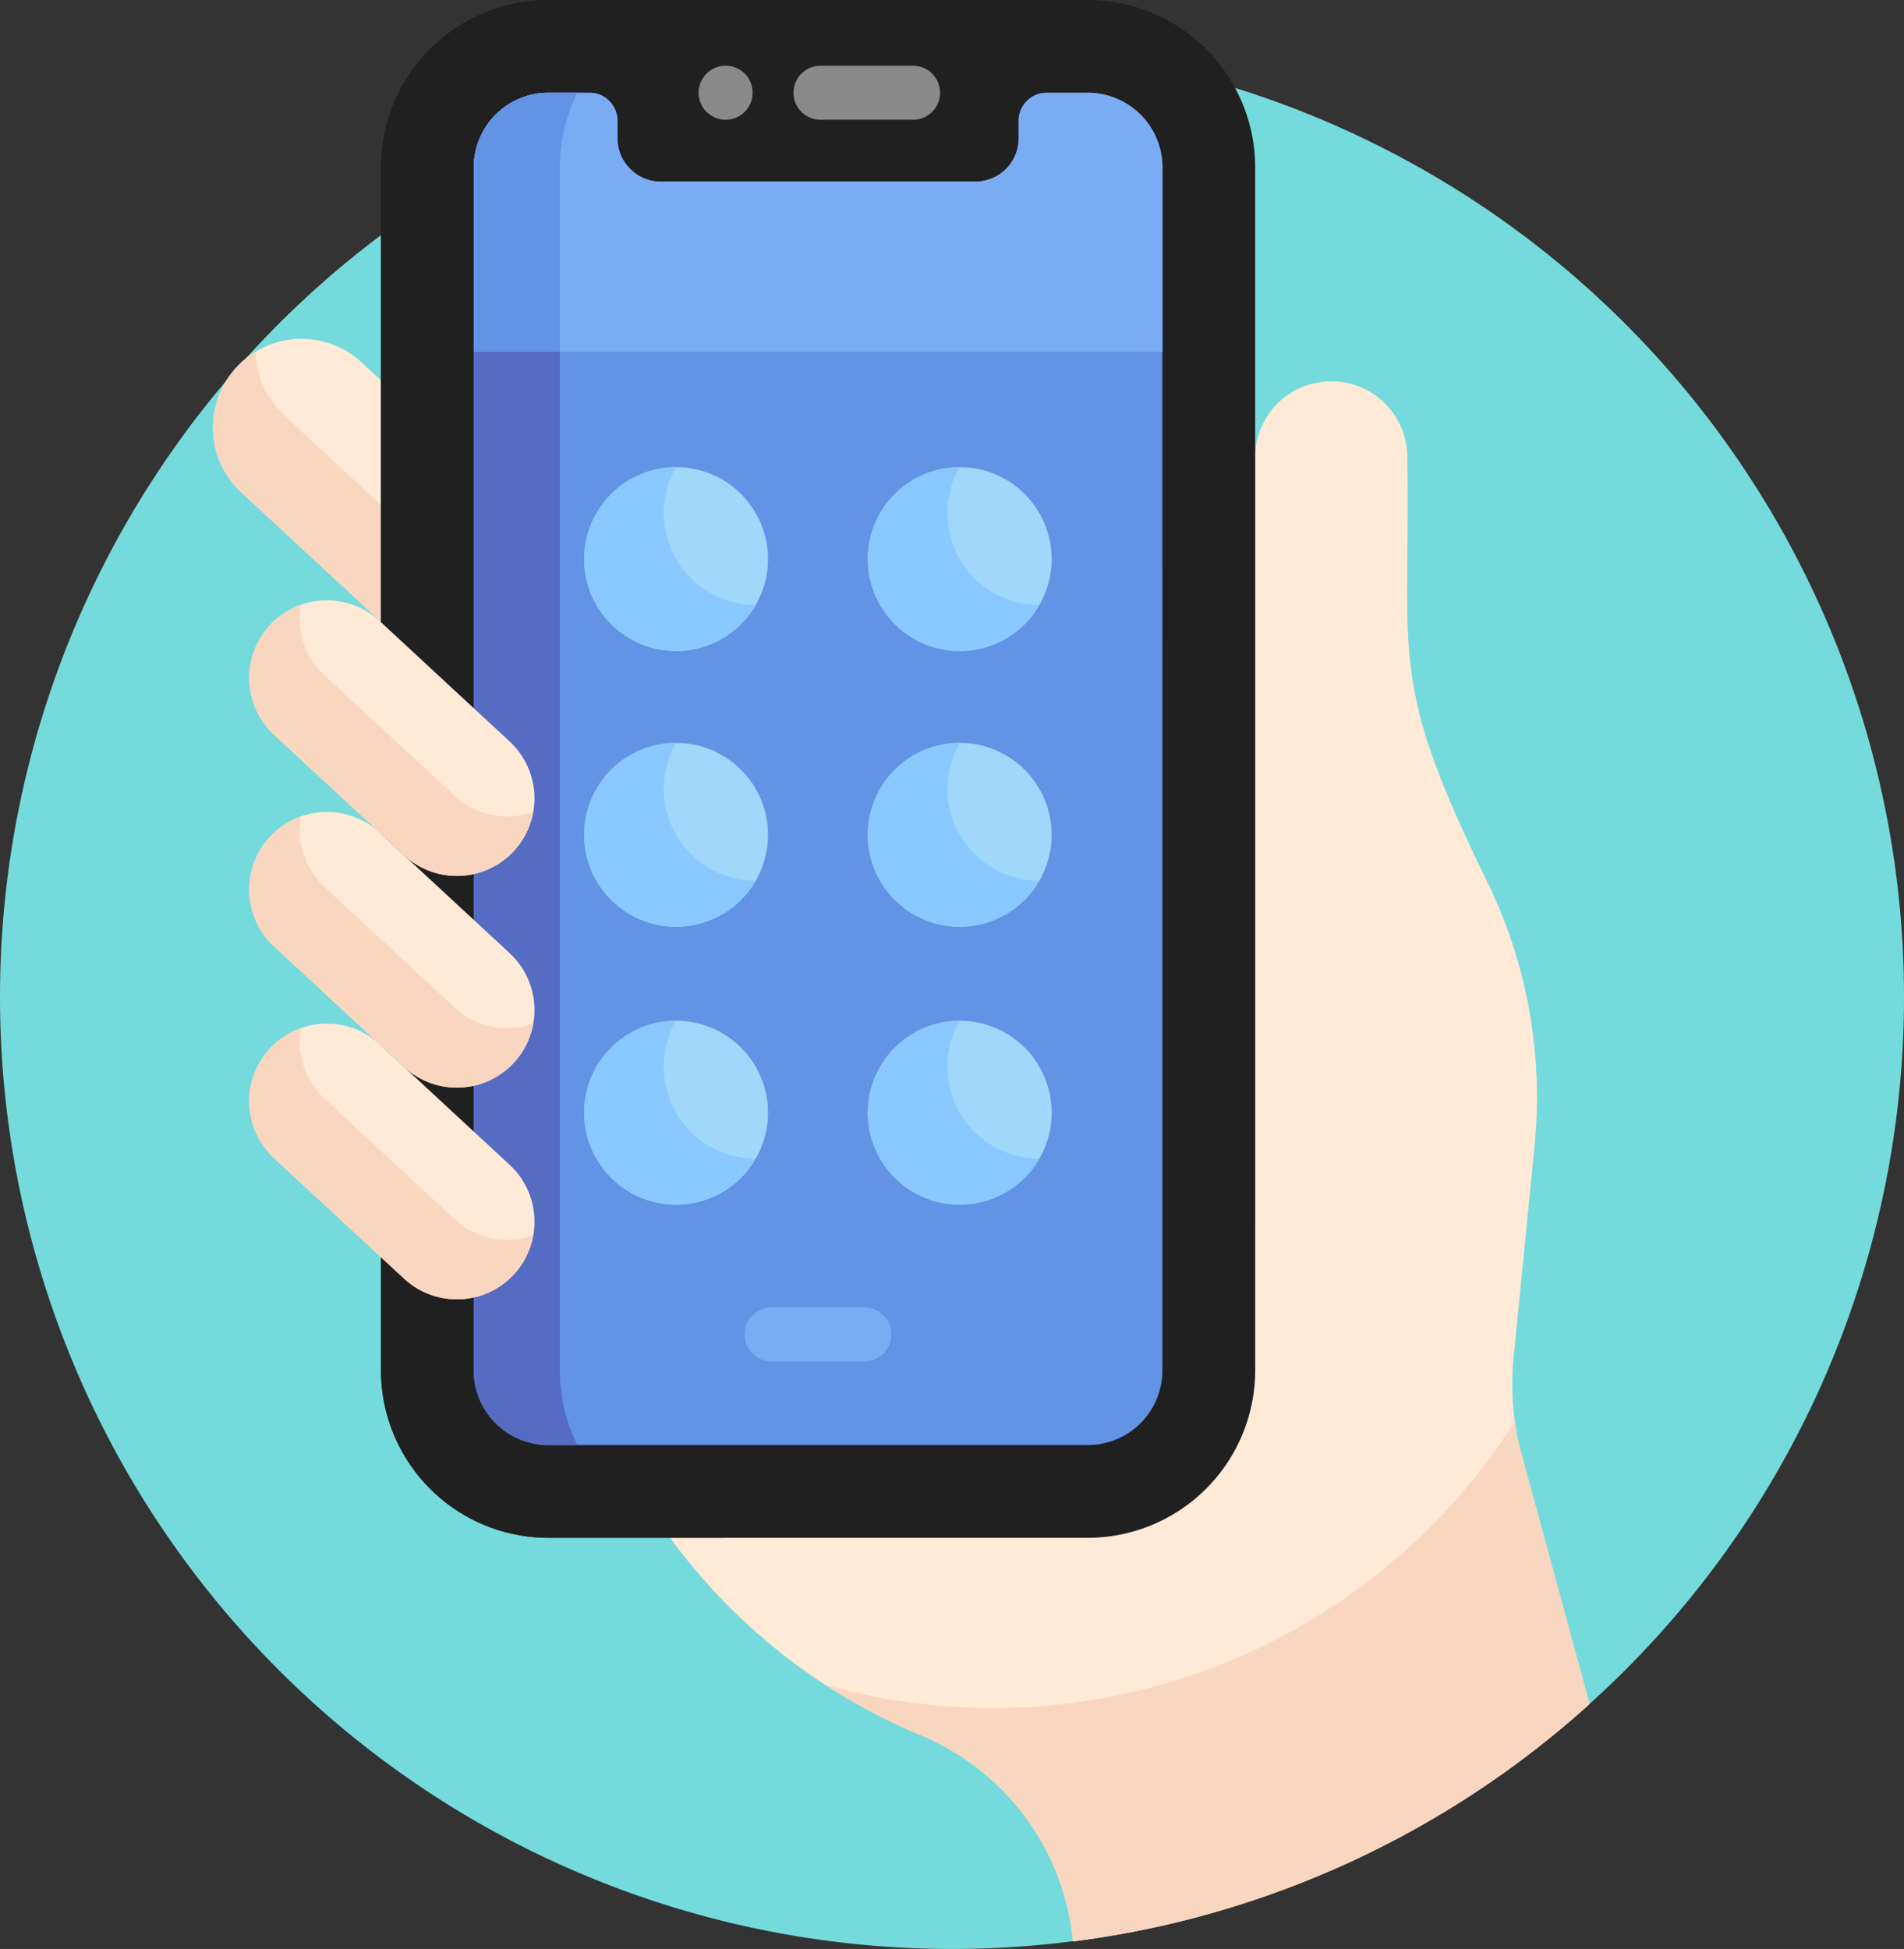
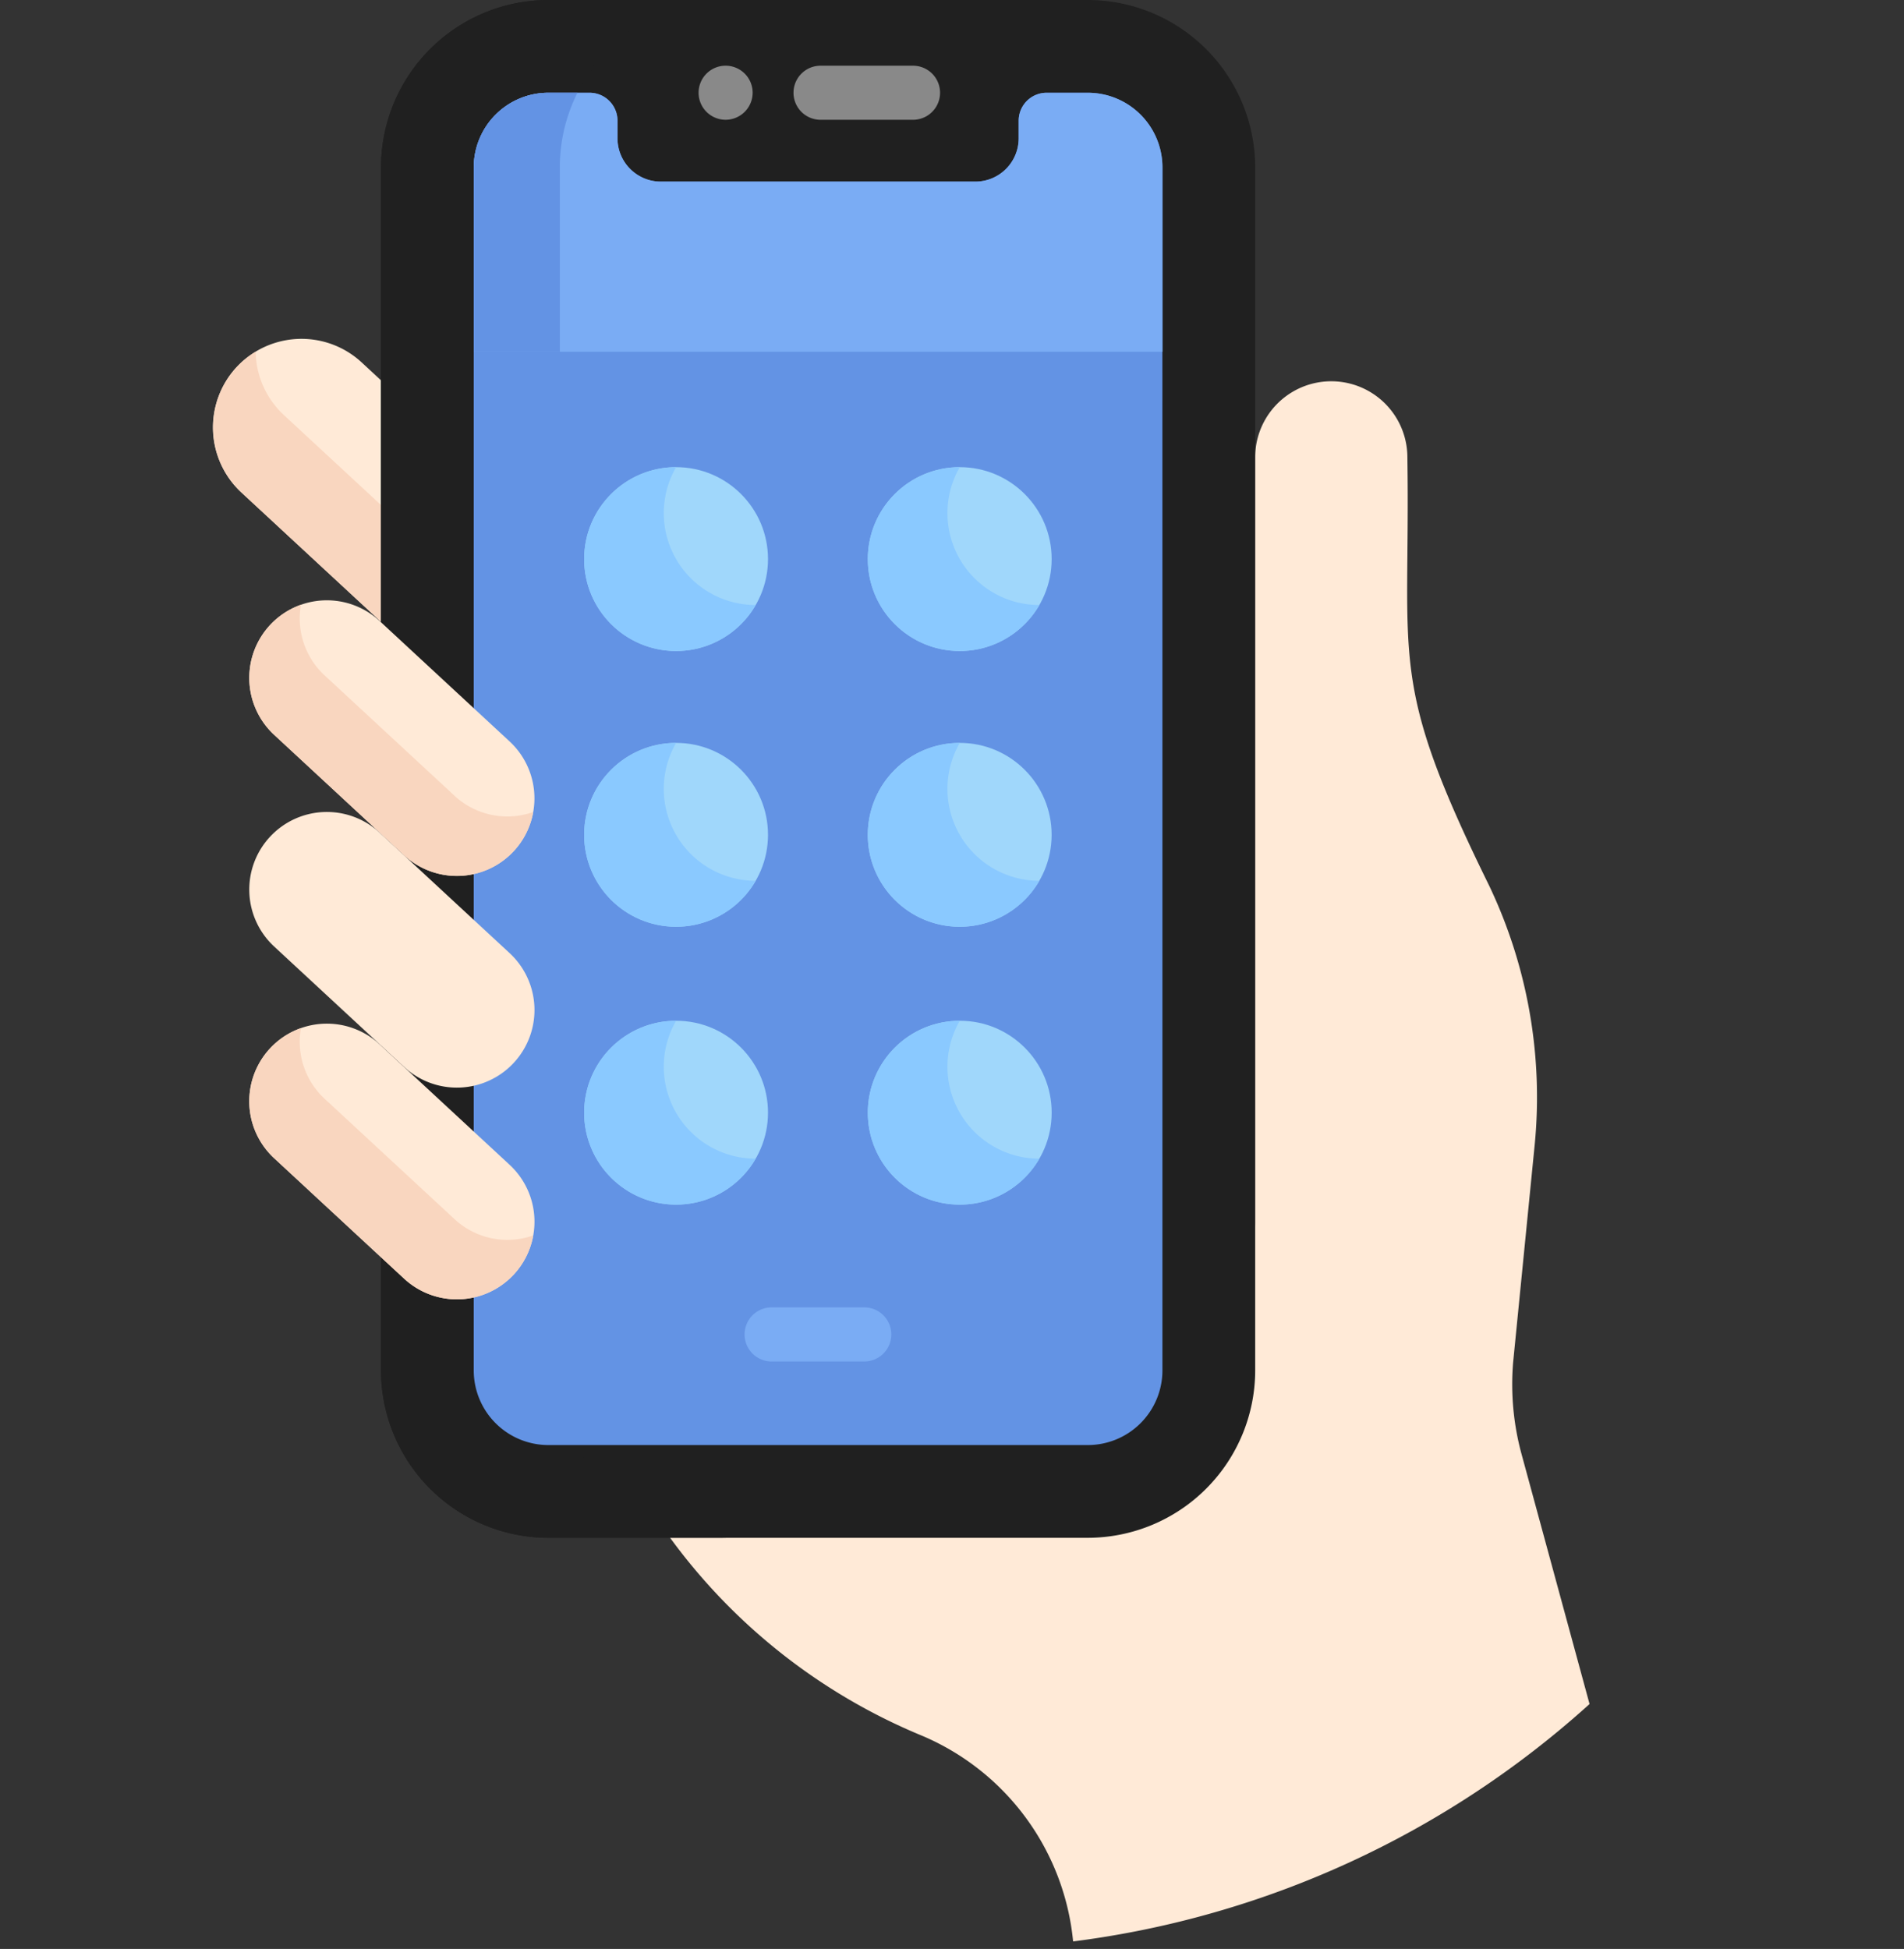
<svg xmlns="http://www.w3.org/2000/svg" width="130.661" height="133.741" viewBox="0 0 130.661 133.741">
  <rect x="0" y="0" width="130.661" height="133.741" fill="#333333" stroke="none" />
  <g transform="translate(-5.895)">
-     <path d="M65.331,0A65.331,65.331,0,1,1,0,65.331,65.331,65.331,0,0,1,65.331,0Z" transform="translate(5.895 3.08)" fill="#75dadb" />
    <g transform="translate(20.516 23.26)">
      <path d="M239.846,173.781a18.234,18.234,0,0,1-.579-6.278l1.486-14.994a33.731,33.731,0,0,0-3.134-17.747c-6.978-14.194-5.388-15.194-5.607-29.378a5.223,5.223,0,1,0-10.446,0V157.9a11.51,11.51,0,0,1-.261,2.436v7.445a11.5,11.5,0,0,1-11.488,11.488H181.232a40.566,40.566,0,0,0,17.383,13.8l.13.054a17.124,17.124,0,0,1,10.328,14.1,65.084,65.084,0,0,0,35.44-16.292Z" transform="translate(-150.052 -97.257)" fill="#ffead7" />
      <path d="M73.661,92.132l-1.591-1.474a6.078,6.078,0,1,0-8.262,8.917l9.853,9.129V92.132Z" transform="translate(-61.869 -89.046)" fill="#ffead7" />
    </g>
    <path d="M66.724,96.75a6.058,6.058,0,0,1-1.934-4.339,6.013,6.013,0,0,0-1.31,1.061,6.1,6.1,0,0,0,.328,8.59l9.853,9.129v-8.014Z" transform="translate(-41.352 -68.272)" fill="#f9d6bf" />
    <path d="M154.485,0H117.47a11.5,11.5,0,0,0-11.488,11.488V94.04a11.5,11.5,0,0,0,11.488,11.488h37.015A11.5,11.5,0,0,0,165.974,94.04V11.488A11.5,11.5,0,0,0,154.485,0Z" transform="translate(-73.942)" fill="#202020" />
    <path d="M118.256,94.04V11.488A11.5,11.5,0,0,1,129.744,0H117.47a11.5,11.5,0,0,0-11.488,11.488V94.04a11.5,11.5,0,0,0,11.488,11.488h12.274A11.5,11.5,0,0,1,118.256,94.04Z" transform="translate(-73.942)" fill="#202020" />
    <path d="M177.61,112.042a5.123,5.123,0,0,1-5.123,5.123H135.472a5.123,5.123,0,0,1-5.123-5.123V29.49a5.123,5.123,0,0,1,5.123-5.123h2.823a1.917,1.917,0,0,1,1.917,1.917V27.5a2.974,2.974,0,0,0,2.966,2.966h21.6a2.974,2.974,0,0,0,2.966-2.966V26.284a1.917,1.917,0,0,1,1.917-1.917h2.823a5.123,5.123,0,0,1,5.123,5.123C177.61,47.259,177.61,95.479,177.61,112.042Z" transform="translate(-91.944 -18.002)" fill="#6393e4" />
-     <path d="M136.257,29.49a11.417,11.417,0,0,1,1.21-5.123h-2a5.123,5.123,0,0,0-5.123,5.123v82.552a5.123,5.123,0,0,0,5.123,5.123h2a11.413,11.413,0,0,1-1.21-5.123Z" transform="translate(-91.944 -18.002)" fill="#566cc3" />
    <g transform="translate(53.835 4.509)">
      <path d="M222.544,20.975H216.2a1.855,1.855,0,1,1,0-3.71h6.347a1.855,1.855,0,0,1,0,3.71Z" transform="translate(-207.831 -17.264)" fill="#898989" />
      <path d="M191.276,20.973a1.855,1.855,0,1,1,1.855-1.855A1.86,1.86,0,0,1,191.276,20.973Z" transform="translate(-189.421 -17.263)" fill="#898989" />
    </g>
    <path d="M89.534,174.9h0a5.326,5.326,0,0,1-7.526.287l-8.921-8.266A5.326,5.326,0,0,1,72.8,159.4h0a5.326,5.326,0,0,1,7.526-.287l8.921,8.266A5.325,5.325,0,0,1,89.534,174.9Z" transform="translate(-48.38 -116.5)" fill="#ffead7" />
    <path d="M85.469,171.978l-8.921-8.266a5.317,5.317,0,0,1-1.619-4.843,5.3,5.3,0,0,0-2.129,1.4h0a5.326,5.326,0,0,0,.287,7.526l8.921,8.266a5.326,5.326,0,0,0,7.526-.287h0a5.294,5.294,0,0,0,1.332-2.683A5.323,5.323,0,0,1,85.469,171.978Z" transform="translate(-48.38 -117.369)" fill="#f9d6bf" />
    <path d="M89.534,230.514h0a5.326,5.326,0,0,1-7.526.287l-8.921-8.266a5.326,5.326,0,0,1-.287-7.526h0a5.326,5.326,0,0,1,7.526-.287l8.921,8.266A5.325,5.325,0,0,1,89.534,230.514Z" transform="translate(-48.38 -157.584)" fill="#ffead7" />
-     <path d="M85.469,227.589l-8.921-8.266a5.317,5.317,0,0,1-1.619-4.843,5.3,5.3,0,0,0-2.129,1.4h0a5.326,5.326,0,0,0,.287,7.526l8.921,8.266a5.326,5.326,0,0,0,7.526-.287h0a5.3,5.3,0,0,0,1.332-2.683A5.323,5.323,0,0,1,85.469,227.589Z" transform="translate(-48.38 -158.454)" fill="#f9d6bf" />
    <path d="M89.534,286.125h0a5.326,5.326,0,0,1-7.526.287l-8.921-8.266a5.326,5.326,0,0,1-.287-7.526h0a5.326,5.326,0,0,1,7.526-.287l8.921,8.266A5.325,5.325,0,0,1,89.534,286.125Z" transform="translate(-48.38 -198.669)" fill="#ffead7" />
    <g transform="translate(23.001 70.553)">
      <path d="M85.469,283.2l-8.921-8.266a5.317,5.317,0,0,1-1.619-4.843,5.3,5.3,0,0,0-2.129,1.4h0a5.326,5.326,0,0,0,.287,7.526l8.921,8.266A5.326,5.326,0,0,0,89.534,287h0a5.294,5.294,0,0,0,1.332-2.683A5.323,5.323,0,0,1,85.469,283.2Z" transform="translate(-71.381 -270.092)" fill="#f9d6bf" />
-       <path d="M270.119,373.428a42.438,42.438,0,0,1-47.289,18.084,40.48,40.48,0,0,0,6.517,3.438l.13.054A17.124,17.124,0,0,1,239.8,409.1a65.084,65.084,0,0,0,35.44-16.292l-4.667-17.144A18.3,18.3,0,0,1,270.119,373.428Z" transform="translate(-183.269 -346.435)" fill="#f9d6bf" />
    </g>
    <path d="M209.713,347.16h-6.354a1.857,1.857,0,1,1,0-3.715h6.354a1.857,1.857,0,1,1,0,3.715Z" transform="translate(-144.51 -253.731)" fill="#7aacf4" />
    <circle cx="6.308" cy="6.308" r="6.308" transform="translate(45.983 32.057)" fill="#a0d7fb" />
    <path d="M165.669,129.033a6.3,6.3,0,0,1,0-6.307,6.308,6.308,0,1,0,5.462,9.46A6.3,6.3,0,0,1,165.669,129.033Z" transform="translate(-113.377 -90.668)" fill="#8ac9ff" />
    <path d="M172.488,24.367h-2.823a1.917,1.917,0,0,0-1.917,1.917V27.5a2.974,2.974,0,0,1-2.966,2.966h-21.6a2.974,2.974,0,0,1-2.966-2.966V26.284a1.917,1.917,0,0,0-1.917-1.917h-2.823a5.123,5.123,0,0,0-5.123,5.123V42.141h47.261V29.49A5.124,5.124,0,0,0,172.488,24.367Z" transform="translate(-91.945 -18.002)" fill="#7aacf4" />
    <path d="M130.349,29.49V42.141h5.908V29.49a11.413,11.413,0,0,1,1.21-5.123h-2A5.123,5.123,0,0,0,130.349,29.49Z" transform="translate(-91.944 -18.002)" fill="#6393e4" />
    <circle cx="6.308" cy="6.308" r="6.308" transform="translate(65.449 32.057)" fill="#a0d7fb" />
    <path d="M240.194,129.033a6.3,6.3,0,0,1,0-6.307,6.308,6.308,0,1,0,5.462,9.46A6.3,6.3,0,0,1,240.194,129.033Z" transform="translate(-168.435 -90.668)" fill="#8ac9ff" />
    <circle cx="6.308" cy="6.308" r="6.308" transform="translate(45.983 50.978)" fill="#a0d7fb" />
    <path d="M165.669,201.476a6.3,6.3,0,0,1,0-6.307,6.308,6.308,0,1,0,5.462,9.46A6.3,6.3,0,0,1,165.669,201.476Z" transform="translate(-113.377 -144.187)" fill="#8ac9ff" />
    <circle cx="6.308" cy="6.308" r="6.308" transform="translate(65.447 50.978)" fill="#a0d7fb" />
    <path d="M240.194,201.476a6.3,6.3,0,0,1,0-6.307,6.308,6.308,0,1,0,5.462,9.46A6.3,6.3,0,0,1,240.194,201.476Z" transform="translate(-168.435 -144.187)" fill="#8ac9ff" />
    <circle cx="6.308" cy="6.308" r="6.308" transform="translate(45.983 70.046)" fill="#a0d7fb" />
    <path d="M165.669,274.473a6.3,6.3,0,0,1,0-6.307,6.308,6.308,0,1,0,5.462,9.46A6.3,6.3,0,0,1,165.669,274.473Z" transform="translate(-113.377 -198.116)" fill="#8ac9ff" />
    <circle cx="6.308" cy="6.308" r="6.308" transform="translate(65.45 70.046)" fill="#a0d7fb" />
    <path d="M240.194,274.473a6.3,6.3,0,0,1,0-6.307,6.308,6.308,0,1,0,5.462,9.46A6.3,6.3,0,0,1,240.194,274.473Z" transform="translate(-168.435 -198.116)" fill="#8ac9ff" />
  </g>
</svg>